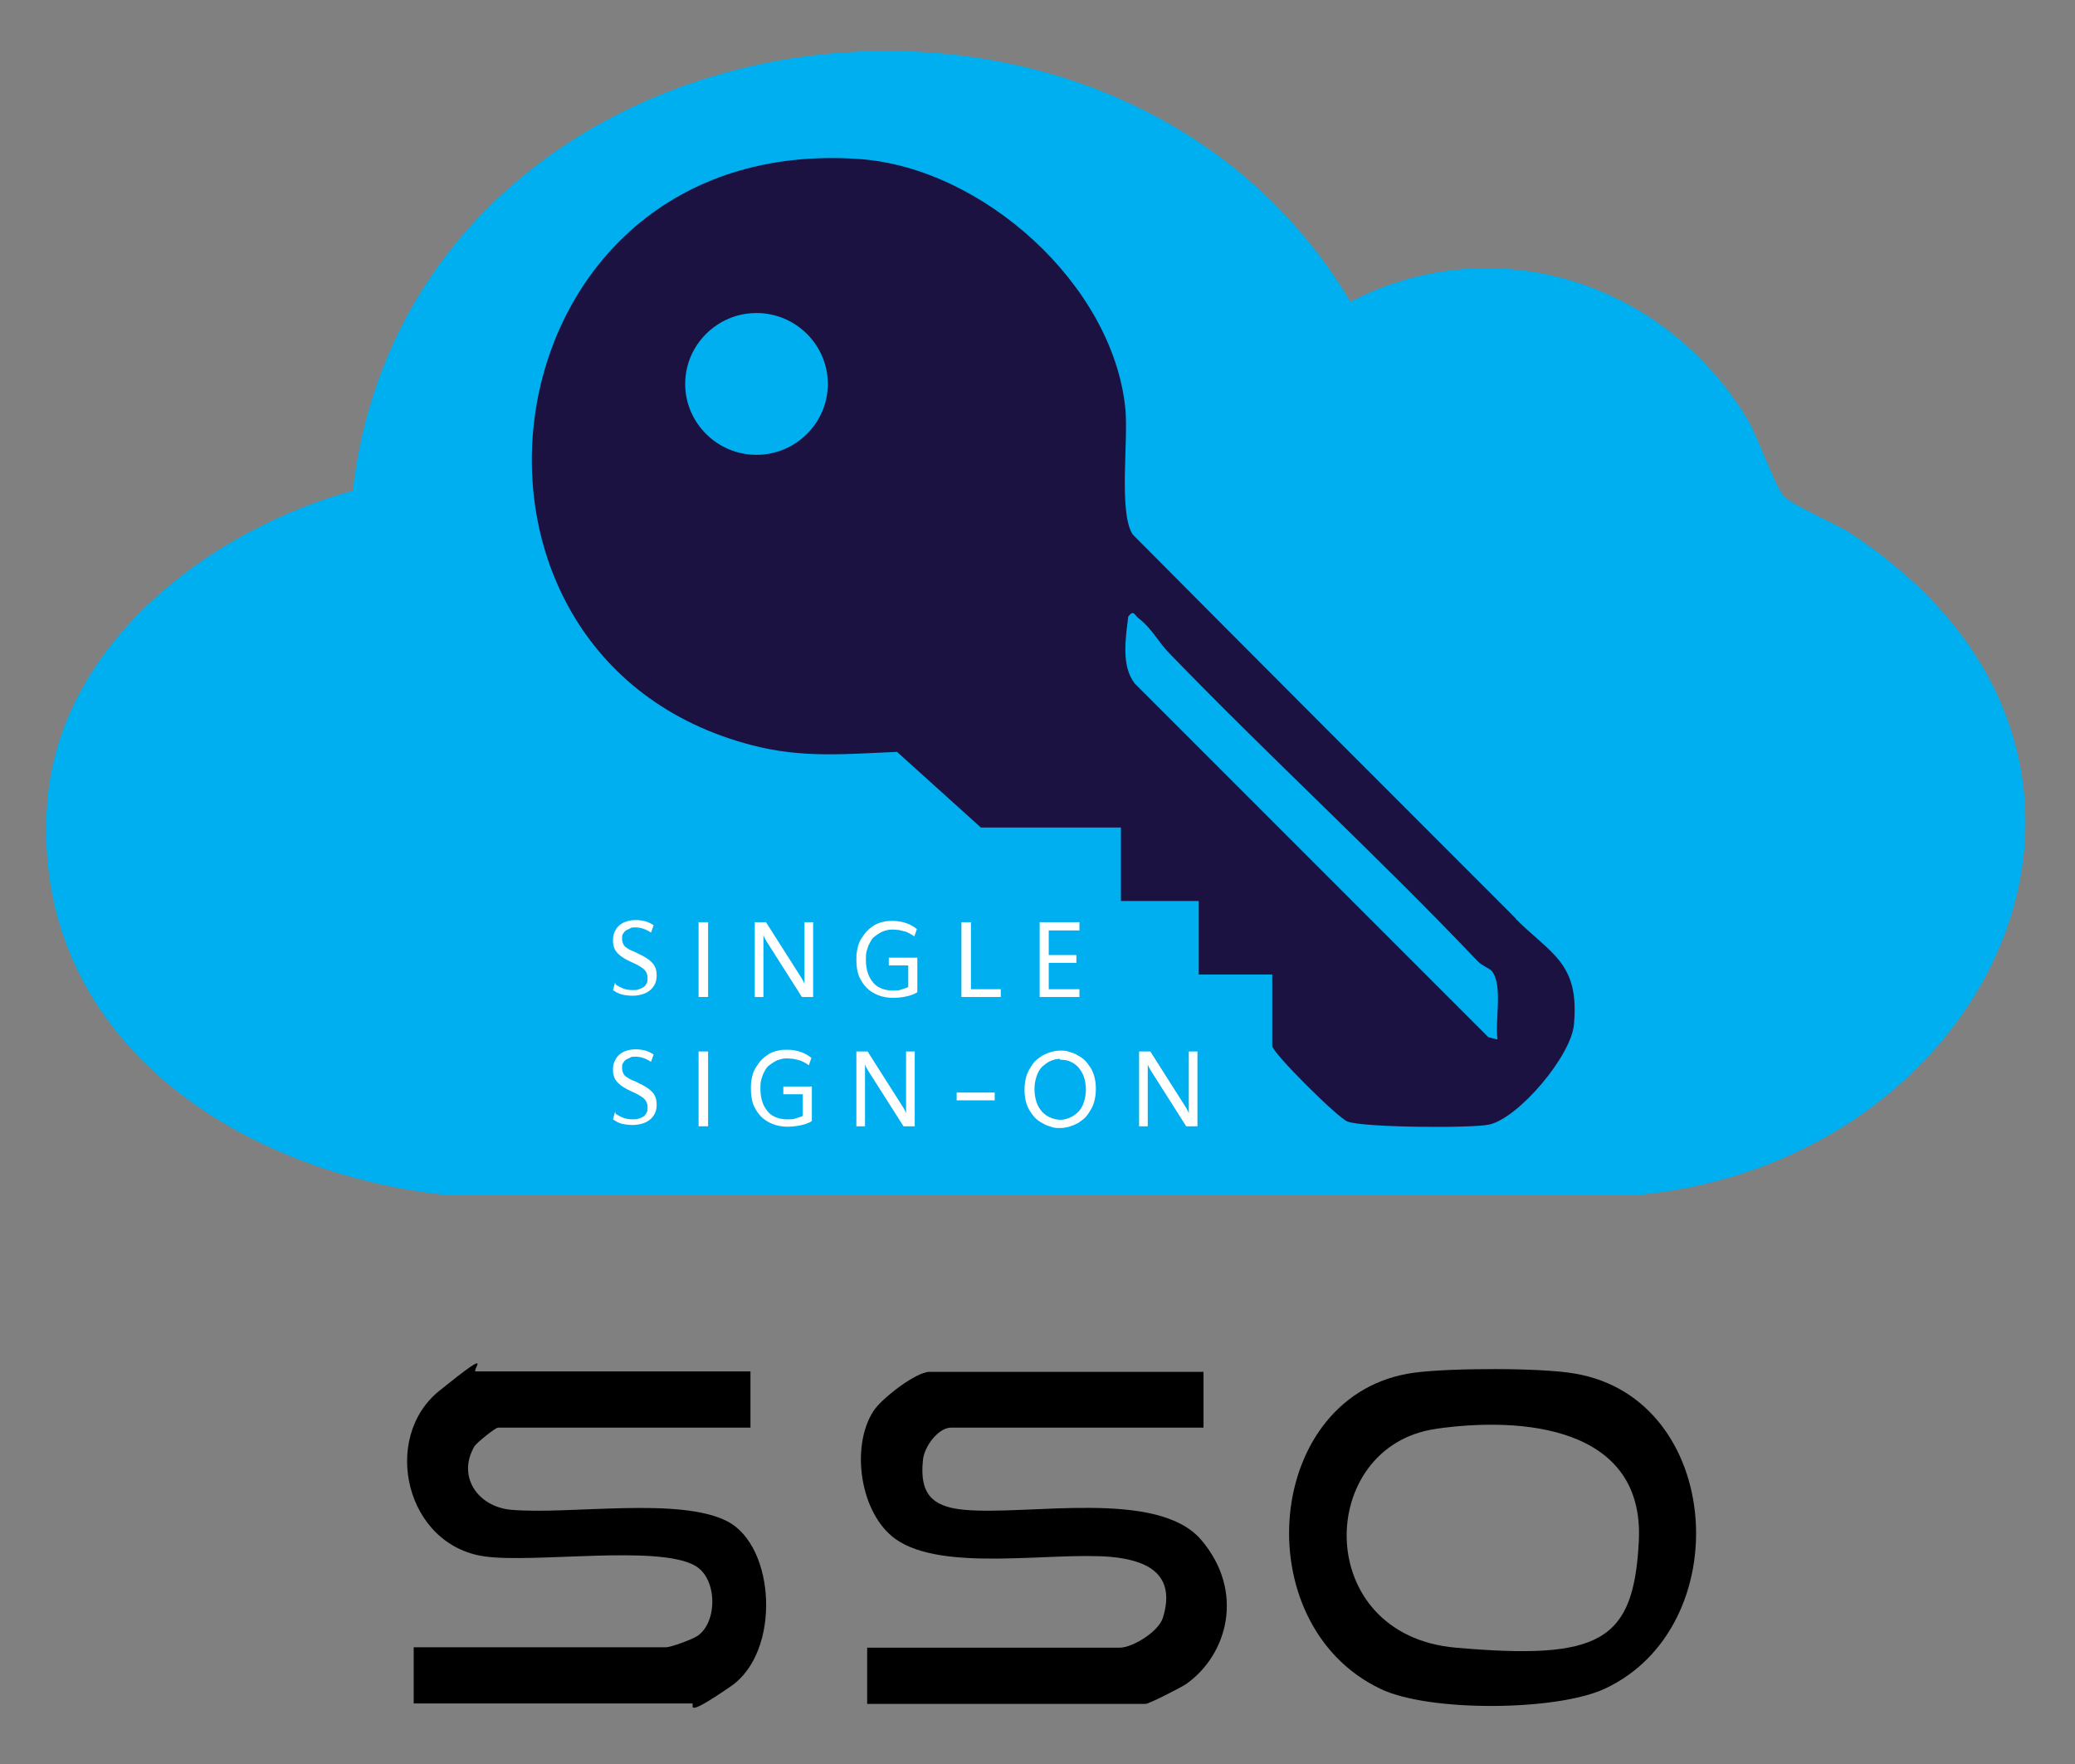
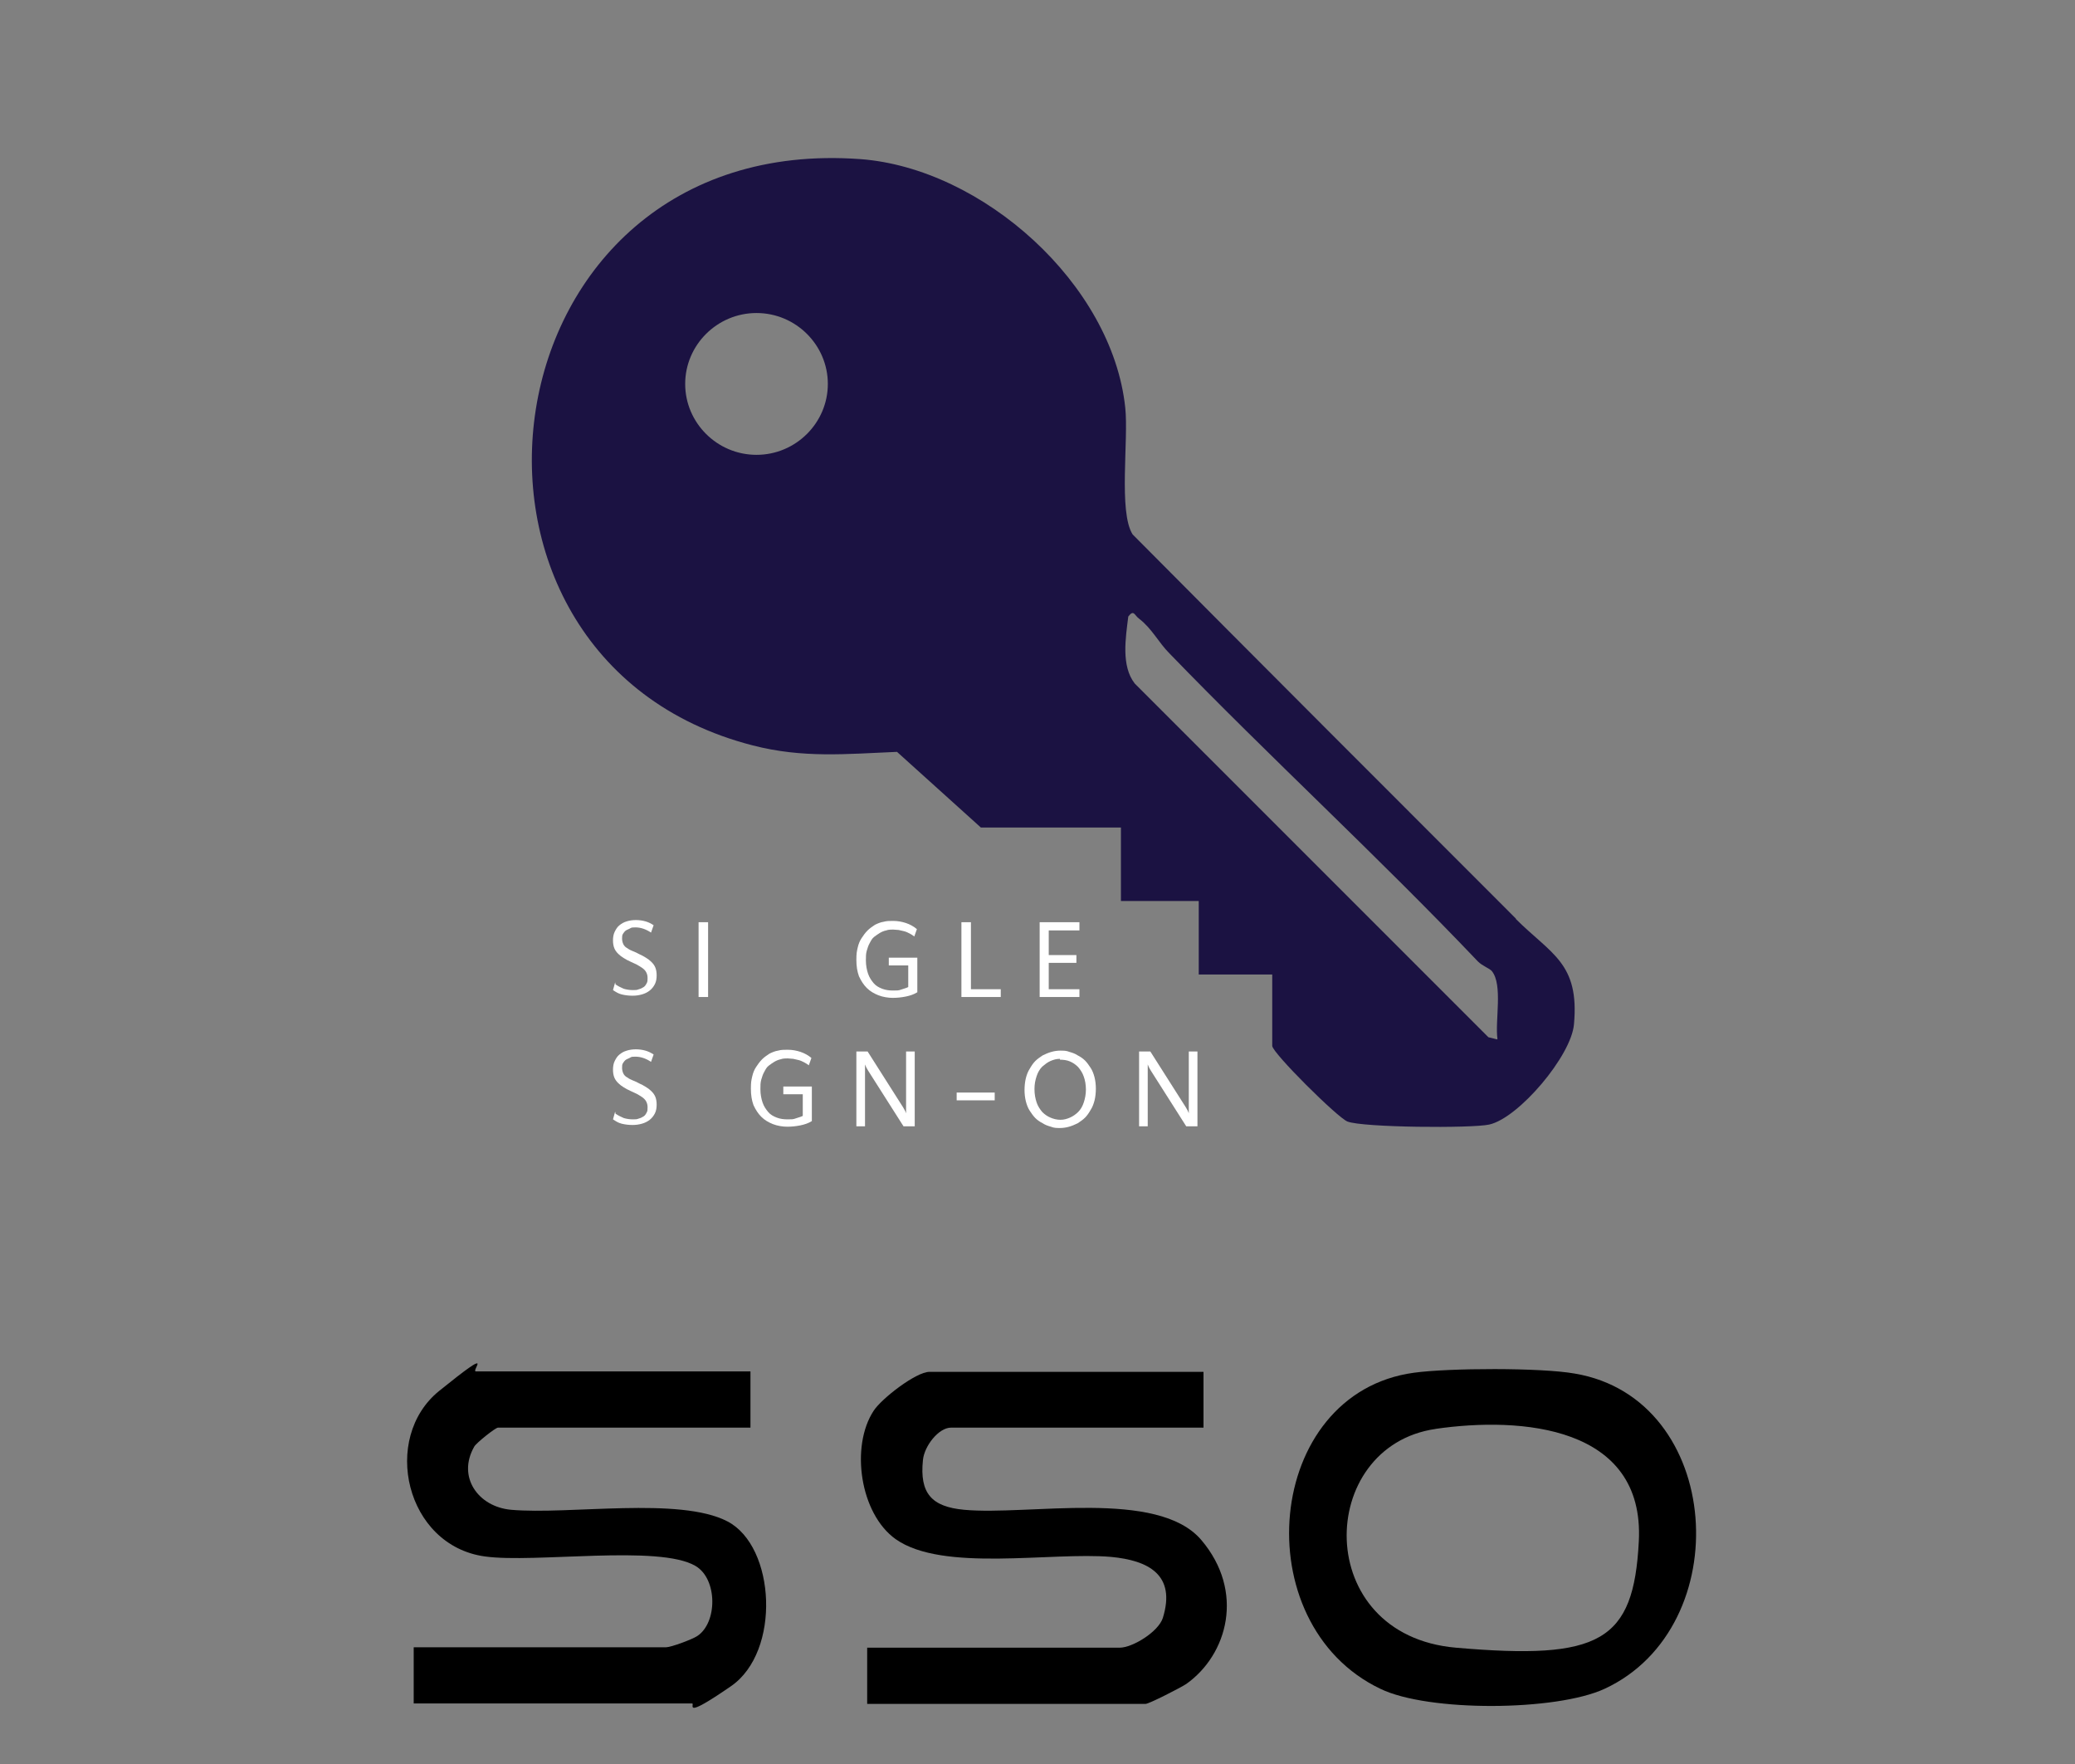
<svg xmlns="http://www.w3.org/2000/svg" id="Layer_1" version="1.1" viewBox="0 0 480 408">
  <rect x="0" y="0" width="480" height="408" fill="#808080" stroke="none" />
  <defs>
    <style>
      .st0 {
        fill: #00afef;
      }

      .st1 {
        fill: #fff;
      }

      .st2 {
        fill: #1b1242;
      }
    </style>
  </defs>
  <g id="sso">
    <path d="M173.6,317.2v13h-58.4c-.6,0-5.1,3.6-5.5,4.4-4,7,.9,13.9,8.5,14.6,13.5,1.2,39-3.1,50.1,2.7s12.4,30.1.8,38.1-8.2,4-9,4h-64.4v-13h58.4c1.1,0,6-1.8,7.2-2.6,4.7-3.1,4.7-13.2-.4-16.2-8.4-5-37.2-.6-48.7-2.2-18.4-2.5-24.1-27.4-10.6-38.3s7.2-4.5,8.5-4.5h63.4Z" />
    <path d="M278.4,317.2v13h-58.4c-2.9,0-6.2,4.3-6.5,7.5-.8,7.7,2,10.8,9.5,11.5,14.9,1.4,44.8-4.9,54.9,7s6.1,26.5-3.5,33.3c-1.2.8-8.6,4.6-9.4,4.6h-64.4v-13h58.4c3,0,9-3.7,10-6.9,3.1-10-3.4-13.3-12-14.1-13.8-1.2-38.9,3.6-49.8-4.1-8.3-5.9-10.5-21.5-5.1-29.7,1.8-2.8,9.8-9,12.9-9h63.4Z" />
    <path d="M327.1,317.5c8-1.1,29.4-1.2,37.2.2,34.4,5.8,37.7,58.6,6.9,72.9-11.2,5.2-40.8,5.4-51.9,0-31.4-15-26.9-68.4,7.8-73.1ZM332.1,330.5c-27.7,4-28.7,47.7,4.7,50.6s41.1-1.4,42.3-24.6c1.4-26.7-27.2-28.9-47.1-26Z" />
  </g>
-   <path class="st0" d="M428,123.3c-3.2-2.1-13.7-6.6-15.4-8.6-2.1-2.5-5.9-13.5-8.3-17.6-19-31.7-58.3-44.7-91.9-27.3C256.3-24.3,94.9.2,81.6,113.5c-33.3,9.2-68,35.5-70.7,72.5-3.8,53.6,43.2,84.8,91.4,90.3h277.4c82.8-8.3,125.6-102.4,48.3-153Z" />
  <path class="st2" d="M350.7,212.5c-29.6-29.6-59.2-59.2-88.7-88.9-3.3-5.2-.9-21.9-1.7-29.3-3-28.6-33-55.4-61.3-57.5-87.9-6.4-103.9,115.3-24.9,135.6,11.6,3,21.6,2,33.4,1.5l19.4,17.5h32.4v17h18v17h17v16.5c0,1.6,15.1,16.6,17.4,17.5,3.5,1.4,28.8,1.6,32.8.7,6.8-1.5,19-15.9,19.6-23.2,1.3-14.2-5.3-16.2-13.5-24.4ZM175,105.2c-9.1,0-16.5-7.4-16.5-16.4s7.4-16.4,16.5-16.4,16.5,7.4,16.5,16.4-7.4,16.4-16.5,16.4ZM346.3,240.4l-2-.5-81.8-81.8c-3.2-4.1-2.1-10.6-1.5-15.5,1.3-1.7,1.4-.3,2.5.5,3,2.3,4.5,5.5,7,8,23.3,24.1,48.2,46.9,71.4,71.3,1,1,2.7,1.6,3.2,2.2,2.6,3.2.7,11.5,1.3,15.7Z" />
  <g>
    <path class="st1" d="M142.4,227.7c.6.4,1.2.7,1.9,1,.7.2,1.4.3,2.1.3s.9,0,1.4-.2c.4-.1.8-.3,1.1-.5s.5-.5.7-.9c.2-.3.2-.7.2-1.2s-.1-.9-.3-1.3-.5-.7-.9-1-.8-.5-1.3-.8c-.5-.2-1-.5-1.5-.7-.5-.2-1-.5-1.5-.8s-.9-.6-1.3-1c-.4-.4-.7-.8-.9-1.3-.2-.5-.3-1.1-.3-1.8s.1-1.4.4-2c.3-.6.6-1.1,1.1-1.5s1-.7,1.7-.9c.6-.2,1.4-.3,2.1-.3s1.5.1,2.2.3c.7.2,1.3.5,1.9.9l-.6,1.7c-.6-.4-1.2-.7-1.8-.9s-1.2-.3-1.8-.3-.9,0-1.2.2-.7.3-1,.5c-.3.2-.5.5-.7.8-.2.3-.2.7-.2,1.1s.1.9.3,1.3.5.7.9.9c.4.3.8.5,1.3.7s1,.4,1.5.7c.5.2,1,.5,1.5.8.5.3.9.6,1.3,1s.7.8.9,1.3c.2.5.3,1.1.3,1.8s-.1,1.4-.4,2c-.3.6-.7,1.1-1.2,1.5-.5.4-1.1.7-1.8.9-.7.2-1.4.3-2.2.3s-1.7-.1-2.5-.3c-.8-.2-1.4-.6-2-1l.5-1.8Z" />
    <path class="st1" d="M163.8,230.6h-2.2v-17.3h2.2v17.3Z" />
-     <path class="st1" d="M188.1,230.6h-2.6l-8.2-12.9c-.1-.2-.3-.5-.4-.7-.1-.2-.2-.5-.3-.7,0,.2,0,.5,0,.7,0,.2,0,.5,0,.7v12.9h-2v-17.3h2.6l8.2,12.9c.1.2.3.5.4.7.1.2.2.4.3.7,0-.2,0-.5,0-.7,0-.2,0-.5,0-.7v-12.9h2v17.3Z" />
    <path class="st1" d="M212.2,229.5c-.8.5-1.7.8-2.7,1-1,.2-2,.3-3,.3s-2.3-.2-3.3-.6c-1-.4-1.9-.9-2.7-1.7-.7-.7-1.3-1.6-1.8-2.7-.4-1.1-.6-2.3-.6-3.8s.1-1.9.3-2.8.5-1.6.9-2.2.8-1.2,1.4-1.8c.5-.5,1.1-.9,1.7-1.3.6-.3,1.3-.6,2-.7.7-.2,1.4-.2,2.2-.2,1.1,0,2.1.2,3,.5s1.8.8,2.5,1.4l-.6,1.7c-.4-.3-.7-.5-1.1-.7-.4-.2-.8-.4-1.2-.5-.4-.1-.8-.2-1.3-.3-.4,0-.9-.1-1.3-.1s-1.1,0-1.6.2c-.5.1-1,.3-1.5.6s-.9.6-1.3.9-.7.8-1,1.4c-.3.5-.5,1.1-.7,1.8-.2.7-.2,1.4-.2,2.2,0,1.2.2,2.2.5,3.1.3.9.8,1.6,1.3,2.2s1.2,1,2,1.3c.8.3,1.6.4,2.5.4s1.3,0,1.8-.2,1.1-.3,1.7-.6v-5h-4.5v-1.8h6.6v7.9Z" />
    <path class="st1" d="M224.6,228.8h6.9v1.8h-9.1v-17.3h2.2v15.4Z" />
    <path class="st1" d="M249.7,215.2h-7.1v5.7h6.4v1.8h-6.4v6.1h7.1v1.8h-9.2v-17.3h9.2v1.8Z" />
    <path class="st1" d="M142.4,257.6c.6.4,1.2.7,1.9,1,.7.2,1.4.3,2.1.3s.9,0,1.4-.2c.4-.1.8-.3,1.1-.5s.5-.5.7-.9c.2-.3.2-.7.2-1.2s-.1-.9-.3-1.3-.5-.7-.9-1-.8-.5-1.3-.8c-.5-.2-1-.5-1.5-.7-.5-.2-1-.5-1.5-.8s-.9-.6-1.3-1c-.4-.4-.7-.8-.9-1.3-.2-.5-.3-1.1-.3-1.8s.1-1.4.4-2c.3-.6.6-1.1,1.1-1.5s1-.7,1.7-.9c.6-.2,1.4-.3,2.1-.3s1.5.1,2.2.3c.7.2,1.3.5,1.9.9l-.6,1.7c-.6-.4-1.2-.7-1.8-.9s-1.2-.3-1.8-.3-.9,0-1.2.2-.7.3-1,.5c-.3.2-.5.5-.7.8-.2.3-.2.7-.2,1.1s.1.9.3,1.3.5.7.9.9c.4.3.8.5,1.3.7s1,.4,1.5.7c.5.2,1,.5,1.5.8.5.3.9.6,1.3,1s.7.8.9,1.3c.2.5.3,1.1.3,1.8s-.1,1.4-.4,2c-.3.6-.7,1.1-1.2,1.5-.5.4-1.1.7-1.8.9-.7.2-1.4.3-2.2.3s-1.7-.1-2.5-.3c-.8-.2-1.4-.6-2-1l.5-1.8Z" />
-     <path class="st1" d="M163.8,260.5h-2.2v-17.3h2.2v17.3Z" />
    <path class="st1" d="M187.8,259.3c-.8.5-1.7.8-2.7,1-1,.2-2,.3-3,.3s-2.3-.2-3.3-.6c-1-.4-1.9-.9-2.7-1.7-.7-.7-1.3-1.6-1.8-2.7-.4-1.1-.6-2.3-.6-3.8s.1-1.9.3-2.8.5-1.6.9-2.2.8-1.2,1.4-1.8c.5-.5,1.1-.9,1.7-1.3.6-.3,1.3-.6,2-.7.7-.2,1.4-.2,2.2-.2,1.1,0,2.1.2,3,.5s1.8.8,2.5,1.4l-.6,1.7c-.4-.3-.7-.5-1.1-.7-.4-.2-.8-.4-1.2-.5-.4-.1-.8-.2-1.3-.3-.4,0-.9-.1-1.3-.1s-1.1,0-1.6.2c-.5.1-1,.3-1.5.6s-.9.6-1.3.9-.7.8-1,1.4c-.3.5-.5,1.1-.7,1.8-.2.7-.2,1.4-.2,2.2,0,1.2.2,2.2.5,3.1.3.9.8,1.6,1.3,2.2s1.2,1,2,1.3c.8.3,1.6.4,2.5.4s1.3,0,1.8-.2,1.1-.3,1.7-.6v-5h-4.5v-1.8h6.6v7.9Z" />
    <path class="st1" d="M211.6,260.5h-2.6l-8.2-12.9c-.1-.2-.3-.5-.4-.7-.1-.2-.2-.5-.3-.7,0,.2,0,.5,0,.7,0,.2,0,.5,0,.7v12.9h-2v-17.3h2.6l8.2,12.9c.1.2.3.5.4.7.1.2.2.4.3.7,0-.2,0-.5,0-.7,0-.2,0-.5,0-.7v-12.9h2v17.3Z" />
    <path class="st1" d="M230.1,254.5h-8.8v-1.8h8.8v1.8Z" />
    <path class="st1" d="M245.3,243c.7,0,1.4,0,2.1.3.7.2,1.3.4,1.9.8.6.3,1.2.7,1.7,1.2.5.5.9,1.1,1.3,1.7s.7,1.4.9,2.2c.2.8.3,1.7.3,2.6s-.1,1.9-.3,2.7-.5,1.6-.9,2.2c-.4.7-.8,1.3-1.3,1.8-.5.5-1.1.9-1.7,1.3-.6.3-1.3.6-2,.8-.7.2-1.4.3-2.1.3s-1.4,0-2.1-.3c-.7-.2-1.3-.4-1.9-.8-.6-.3-1.2-.7-1.7-1.2-.5-.5-.9-1.1-1.3-1.7s-.7-1.4-.9-2.2c-.2-.8-.3-1.7-.3-2.6s.1-1.9.3-2.7c.2-.8.5-1.6.9-2.2.4-.7.8-1.3,1.3-1.8.5-.5,1.1-.9,1.7-1.3.6-.3,1.3-.6,2-.8.7-.2,1.4-.3,2.1-.3ZM245.2,244.9c-.8,0-1.5.2-2.2.5-.7.3-1.3.8-1.9,1.3-.6.6-1,1.3-1.3,2.2-.3.9-.5,1.8-.5,3s.2,2.2.5,3.1c.3.9.8,1.6,1.3,2.2.6.6,1.2,1,1.9,1.3.7.3,1.5.5,2.3.5s1.5-.2,2.2-.5,1.4-.8,1.9-1.3c.6-.6,1-1.3,1.3-2.2s.5-1.9.5-3-.2-2.2-.5-3c-.3-.9-.8-1.6-1.3-2.2-.6-.6-1.2-1-1.9-1.3-.7-.3-1.5-.4-2.3-.4Z" />
    <path class="st1" d="M277,260.5h-2.6l-8.2-12.9c-.1-.2-.3-.5-.4-.7-.1-.2-.2-.5-.3-.7,0,.2,0,.5,0,.7s0,.5,0,.7v12.9h-2v-17.3h2.6l8.2,12.9c.1.2.3.5.4.7.1.2.2.4.3.7,0-.2,0-.5,0-.7s0-.5,0-.7v-12.9h2v17.3Z" />
  </g>
</svg>